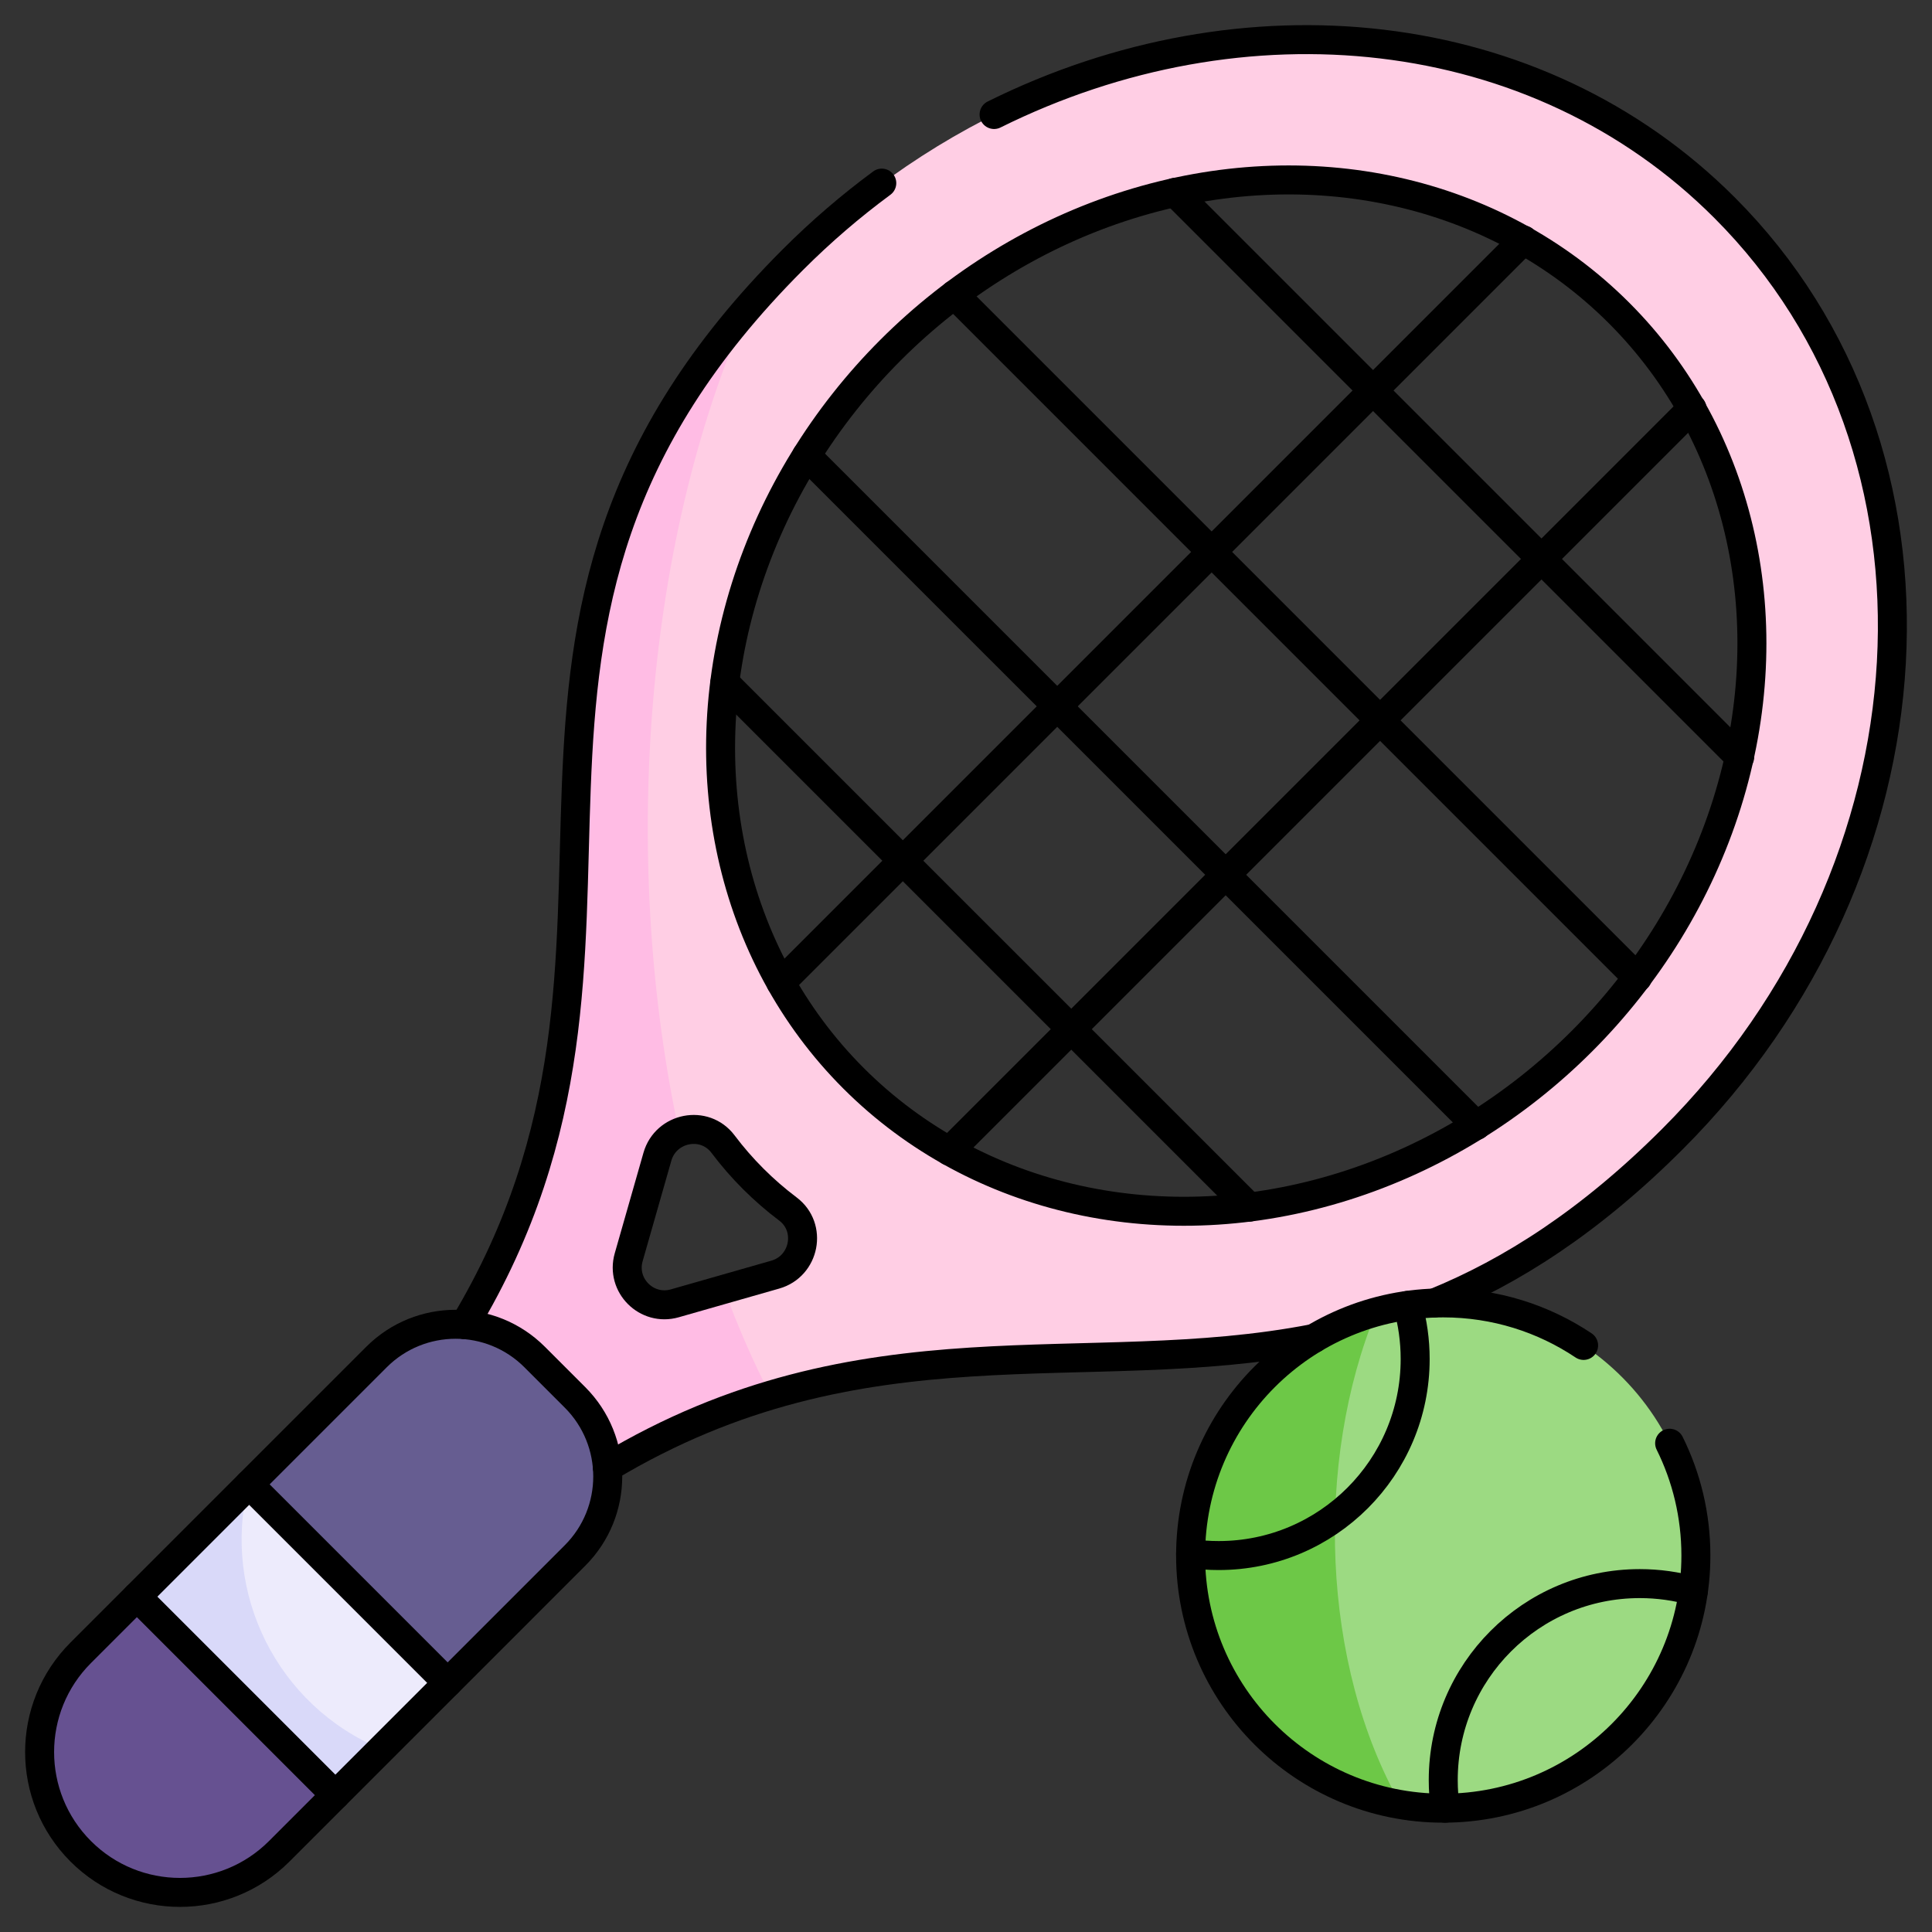
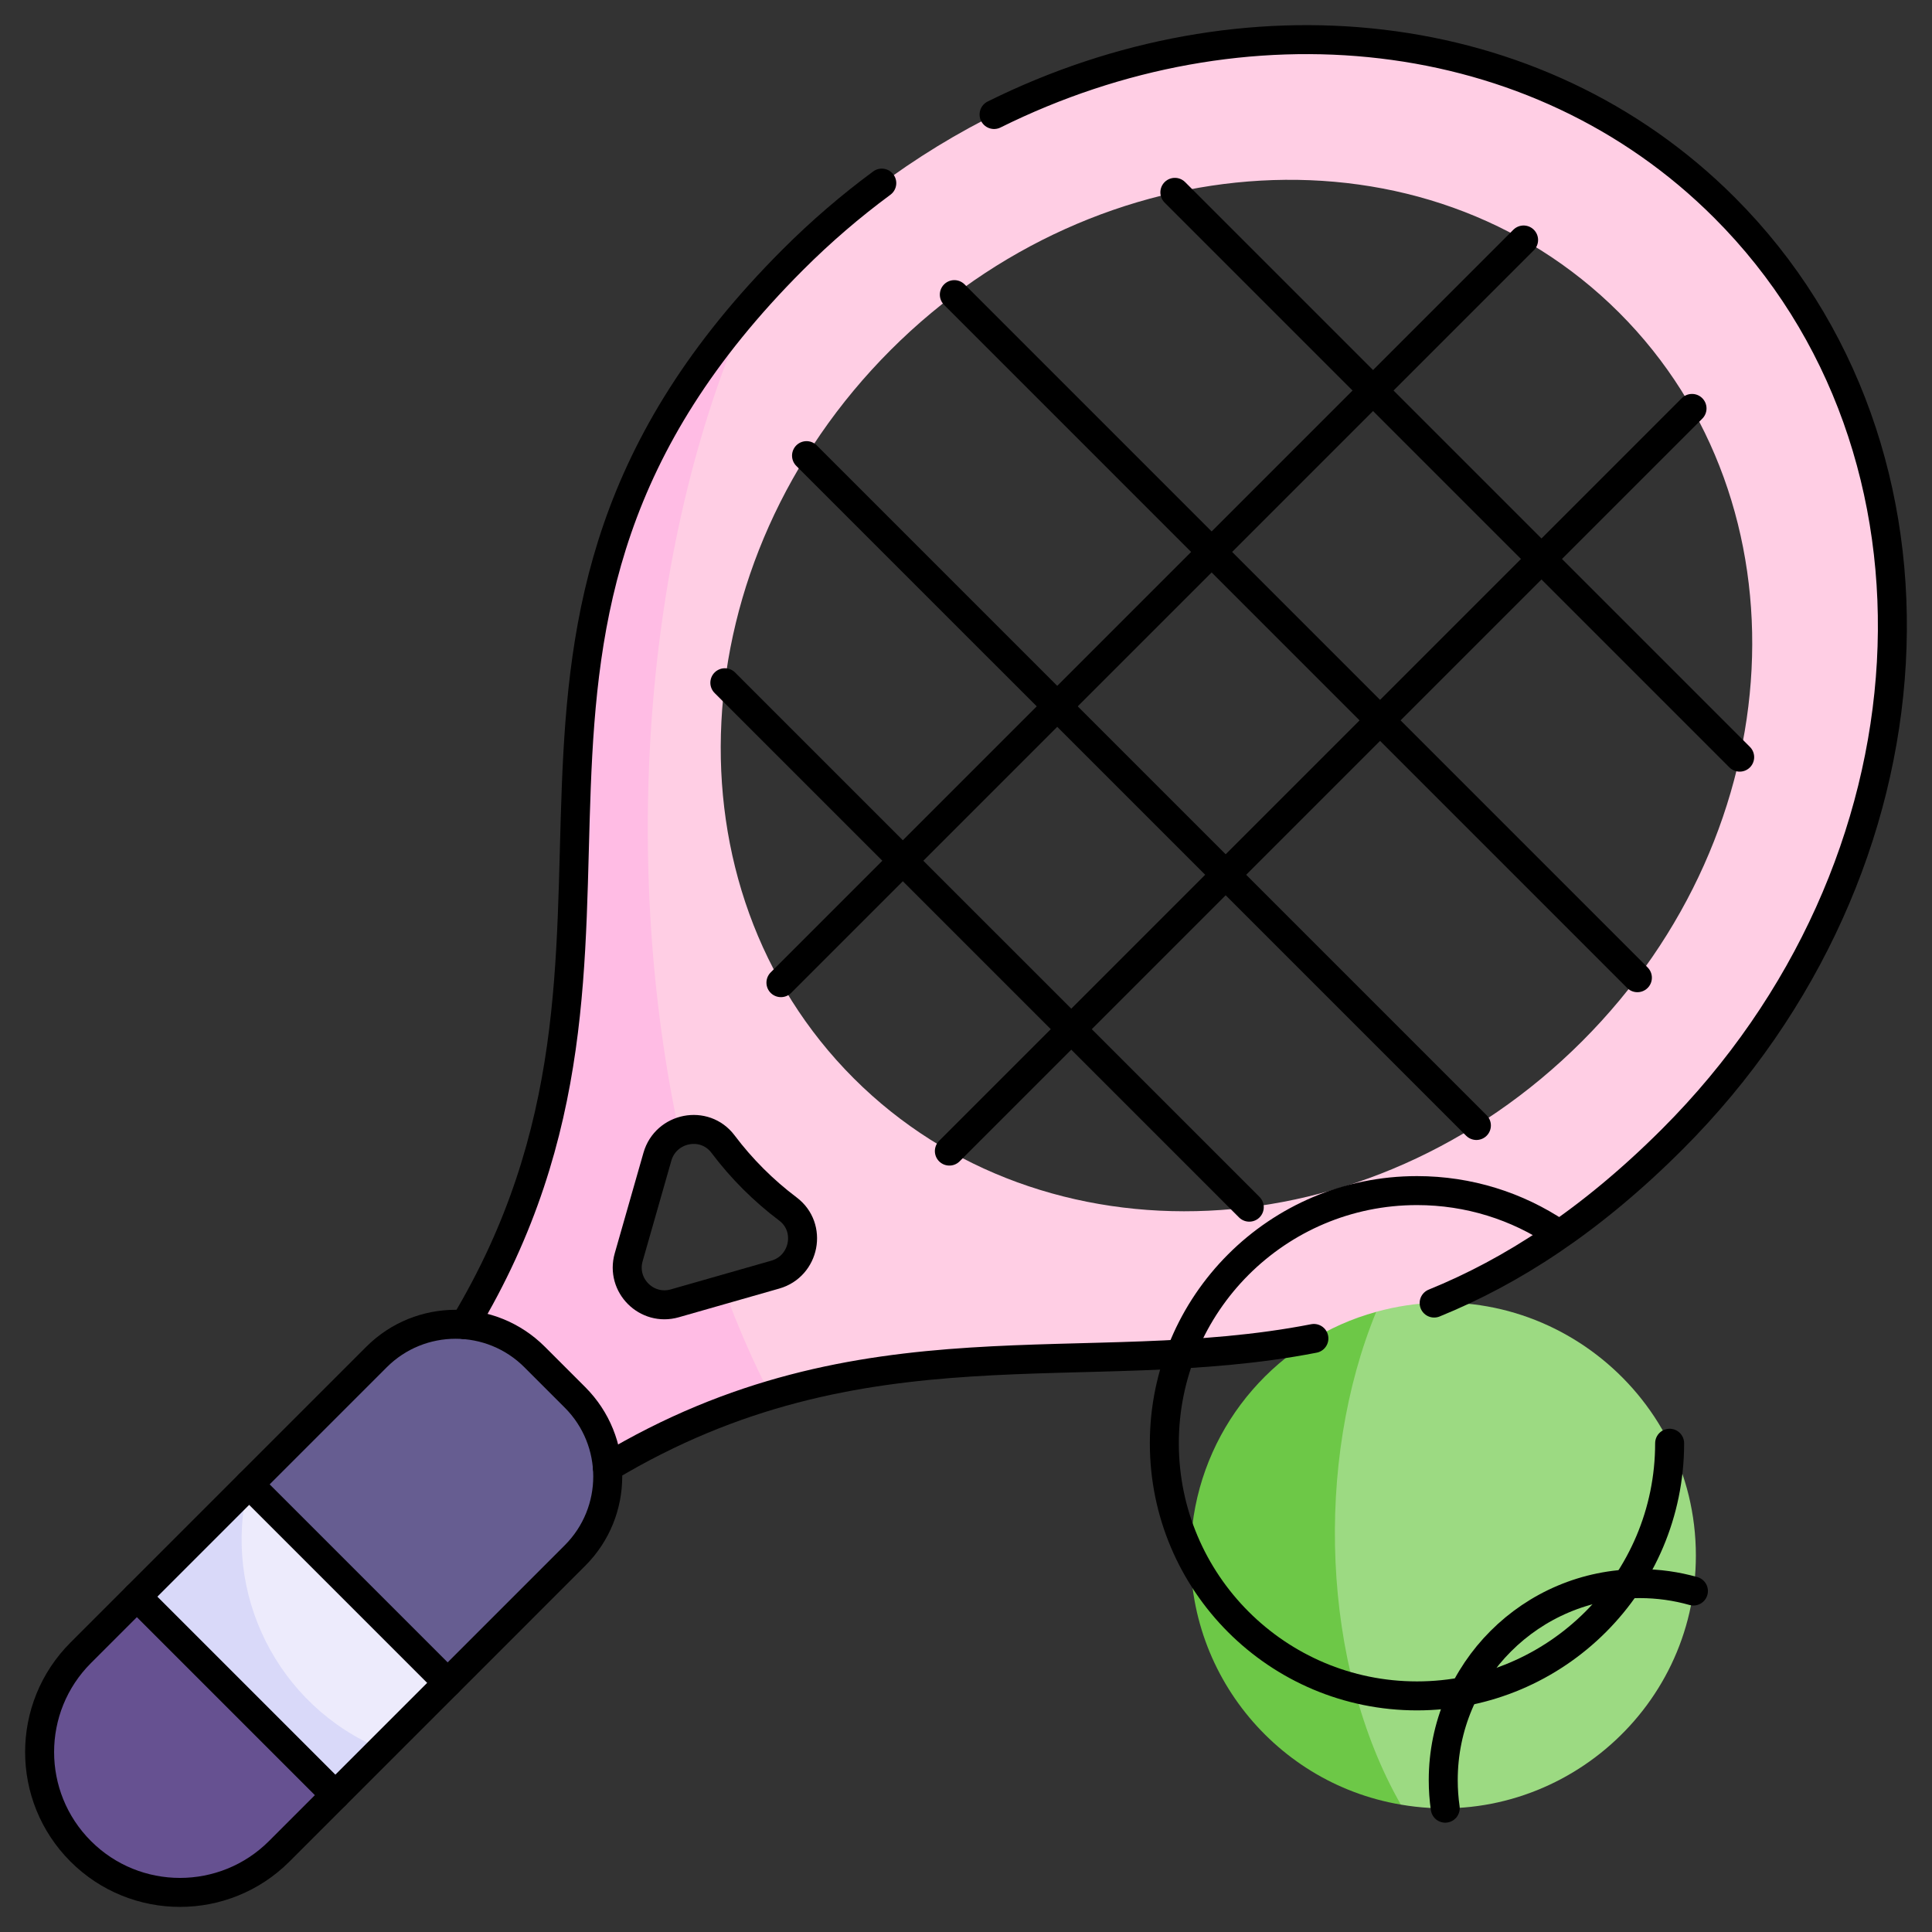
<svg xmlns="http://www.w3.org/2000/svg" version="1.1" id="Layer_1" x="0px" y="0px" viewBox="0 0 1000 1000" style="enable-background:new 0 0 1000 1000;" xml:space="preserve">
  <rect x="0" y="0" width="1000" height="1000" fill="#333333" stroke="none" />
  <style type="text/css">
	.st0{fill:#FFCEE4;}
	.st1{fill:#FFBCE4;}
	.st2{fill:#EDEBFC;}
	.st3{fill:#D9D9F9;}
	.st4{fill:#665191;}
	.st5{fill:#665D91;}
	.st6{fill:#9CDA82;}
	.st7{fill:#6DC847;}
	.st8{fill:none;stroke:#000000;stroke-width:15.002;stroke-linecap:round;stroke-linejoin:round;stroke-miterlimit:10.001;}
	.st9{fill:none;stroke:#000000;stroke-width:15.002;stroke-linecap:round;stroke-linejoin:round;stroke-miterlimit:10.001;}
</style>
  <g>
    <g>
      <path class="st0" d="M892.83,107.7C763.14-21.99,533.14-8.72,387.61,158.82c-74.4,133.13-123.64,303.01-36.09,427.3    c7.6-3.15,17.02-1.49,22.69,6.06c9.57,12.72,20.9,24.05,33.62,33.62c12.68,9.53,8.72,29.58-6.54,33.95l-26.5,7.56    c-34.66,16.44-56.64,37.36-53.15,48.28c3.6,11.25,35.5,15.78,77.15,6.58c162.11-48.34,302.4,31.84,466.84-132.6    C1006.13,449.1,1018.25,233.45,892.83,107.7z M818.92,538.93c-110.6,110.6-279.28,116.95-377.04,19.2    c-98.81-98.83-90.22-267.62,19.2-377.04c107.85-107.85,276.91-119.34,377.04-19.2C936.93,260.69,928.34,429.51,818.92,538.93z" />
      <path class="st1" d="M398.8,722.17c-27.44,8.18-55.5,20.05-84.43,37.4c-20.19,21.03-49.07,26.73-67.43,16.29    c-24.06-13.7-33.68-57.26-6.5-90.22c114.78-191.2-10.63-345.32,147.17-526.82c-56.28,126.2-65.21,292.22-36.09,427.3    c-5.15,2.1-9.49,6.43-11.25,12.6l-14.86,52.03c-4.17,14.55,9.3,28.02,23.85,23.85l25.53-7.29    C381.98,686.83,390,705.18,398.8,722.17z" />
      <path class="st2" d="M231.7,871.05l-34.27,34.29c-5.56,2.07-43.94,15.77-70.25-3.13c-30.36-21.8-37.75-82.04,1.36-133.5    c28.11-28.21,77.32-27.09,104.71,3.15C257.99,799.13,257.91,842.7,231.7,871.05z" />
      <path class="st3" d="M197.43,905.35l-23.83,23.83c-27.54,27.13-66.98,33.06-92.73,17.48c-33.69-20.36-45.22-78.25-10.02-120.23    c19.24-19.24,38.07-38.87,57.68-57.72C114.61,824.55,143.56,882.97,197.43,905.35z" />
      <path class="st4" d="M70.85,826.44L173.6,929.18l-29.06,29.04c-28.39,28.39-74.37,28.39-102.74,0    c-28.39-28.37-28.39-74.36,0-102.74L70.85,826.44z" />
      <path class="st5" d="M297.61,805.15l-65.9,65.9L128.96,768.31l65.9-65.9c22.62-22.62,59.26-22.62,81.88,0l20.86,20.86    C320.22,745.89,320.22,782.53,297.61,805.15z" />
      <path class="st6" d="M877.78,805.15c0,81.49-73.72,142.61-152.71,128.91c-5.49-3.13-70.31-41.56-76.48-119.62    c-6.61-83.57,60.3-132.99,63.72-135.43C796.07,655.84,877.78,719.53,877.78,805.15z" />
      <path class="st7" d="M725.07,934.06c-67.1-11.29-116.25-73.62-107.91-144.39c6.31-53.55,44.83-96.84,95.16-110.65    C680.4,756.57,683.86,861.92,725.07,934.06z" />
    </g>
    <g>
      <path class="st8" d="M41.78,958.23L41.78,958.23c-28.37-28.37-28.37-74.37,0-102.74L194.87,702.4c22.61-22.61,59.27-22.61,81.87,0    l20.87,20.87c22.61,22.61,22.61,59.27,0,81.87L144.53,958.23C116.15,986.6,70.15,986.6,41.78,958.23z" />
      <line class="st8" x1="70.84" y1="826.42" x2="173.59" y2="929.17" />
      <line class="st8" x1="128.96" y1="768.3" x2="231.71" y2="871.05" />
-       <ellipse transform="matrix(0.707 -0.707 0.707 0.707 -67.118 557.99)" class="st9" cx="639.99" cy="360.01" rx="280.18" ry="253.02" />
      <path class="st8" d="M401.29,659.74l-52.02,14.86c-14.56,4.16-28.02-9.3-23.86-23.86l14.86-52.02    c4.36-15.27,24.41-19.23,33.95-6.55c9.57,12.72,20.89,24.03,33.61,33.61C420.52,635.34,416.55,655.38,401.29,659.74z" />
      <line class="st8" x1="847.51" y1="506.06" x2="493.96" y2="152.5" />
      <line class="st8" x1="900.45" y1="391.9" x2="608.11" y2="99.56" />
      <line class="st8" x1="764.18" y1="582.55" x2="417.46" y2="235.84" />
      <line class="st8" x1="646.62" y1="624.83" x2="375.18" y2="353.39" />
      <path class="st8" d="M314.38,759.56c132.56-79.58,247.29-43.69,365.69-66.78" />
      <path class="st8" d="M456.41,94.78c-16.01,11.8-31.4,25-45.98,39.58c-192.29,192.29-50.09,351.54-169.98,551.27" />
      <path class="st8" d="M742.31,674.46c40.03-16.27,80.88-42.42,123.34-84.87c140.57-140.57,152.63-356.44,26.92-482.14    c-0.08-0.08-0.17-0.17-0.25-0.25l0.51,0.51c-0.08-0.08-0.17-0.17-0.25-0.25C795.07,9.93,643.32-4.69,514.53,59.27" />
      <line class="st8" x1="404.21" y1="508.62" x2="788.61" y2="124.22" />
      <line class="st8" x1="491.39" y1="595.8" x2="875.79" y2="211.4" />
-       <path class="st8" d="M864.2,747.02c8.7,17.51,13.59,37.24,13.59,58.12c0,72.22-58.55,130.77-130.77,130.77    s-130.77-58.55-130.77-130.77s58.55-130.77,130.77-130.77c26.88,0,51.87,8.11,72.65,22.02" />
+       <path class="st8" d="M864.2,747.02c0,72.22-58.55,130.77-130.77,130.77    s-130.77-58.55-130.77-130.77s58.55-130.77,130.77-130.77c26.88,0,51.87,8.11,72.65,22.02" />
      <path class="st8" d="M748.05,935.91c-0.68-4.74-1.03-9.59-1.03-14.53c0-56.17,45.54-101.71,101.71-101.71    c9.63,0,18.95,1.34,27.78,3.84" />
-       <path class="st8" d="M616.25,804.12c4.74,0.68,9.59,1.03,14.53,1.03c56.17,0,101.71-45.54,101.71-101.71    c0-9.63-1.34-18.95-3.84-27.78" />
    </g>
  </g>
</svg>